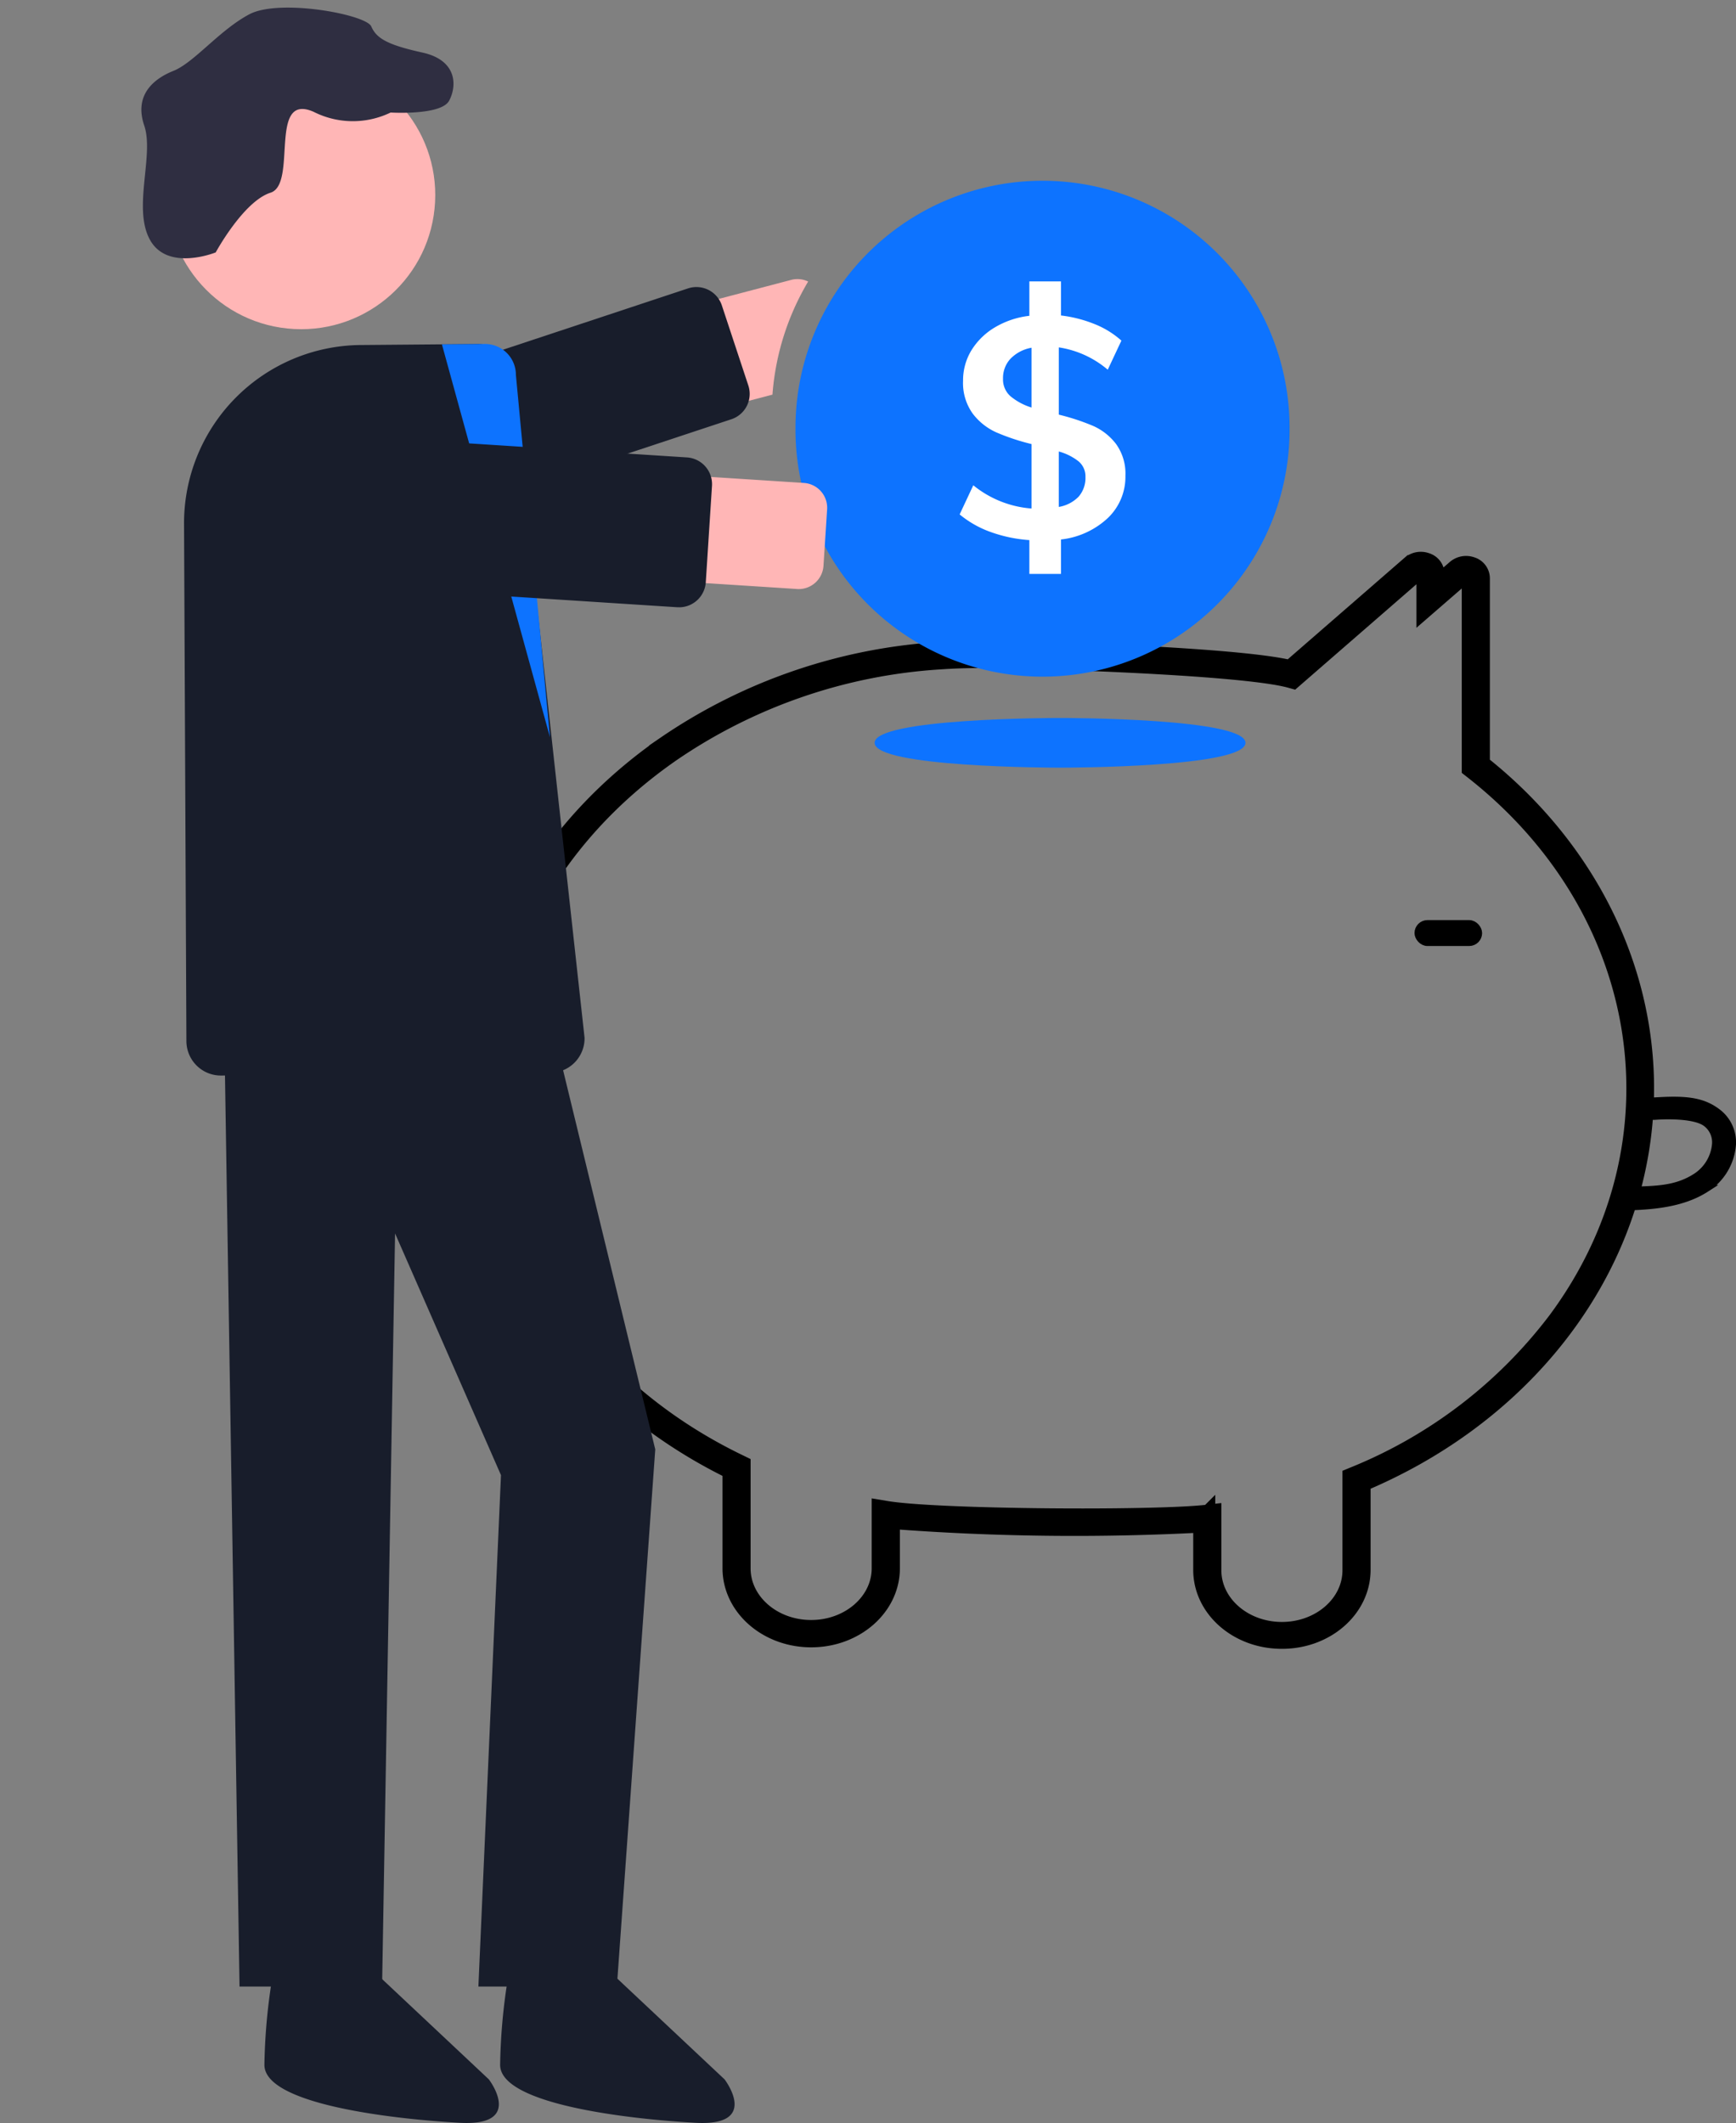
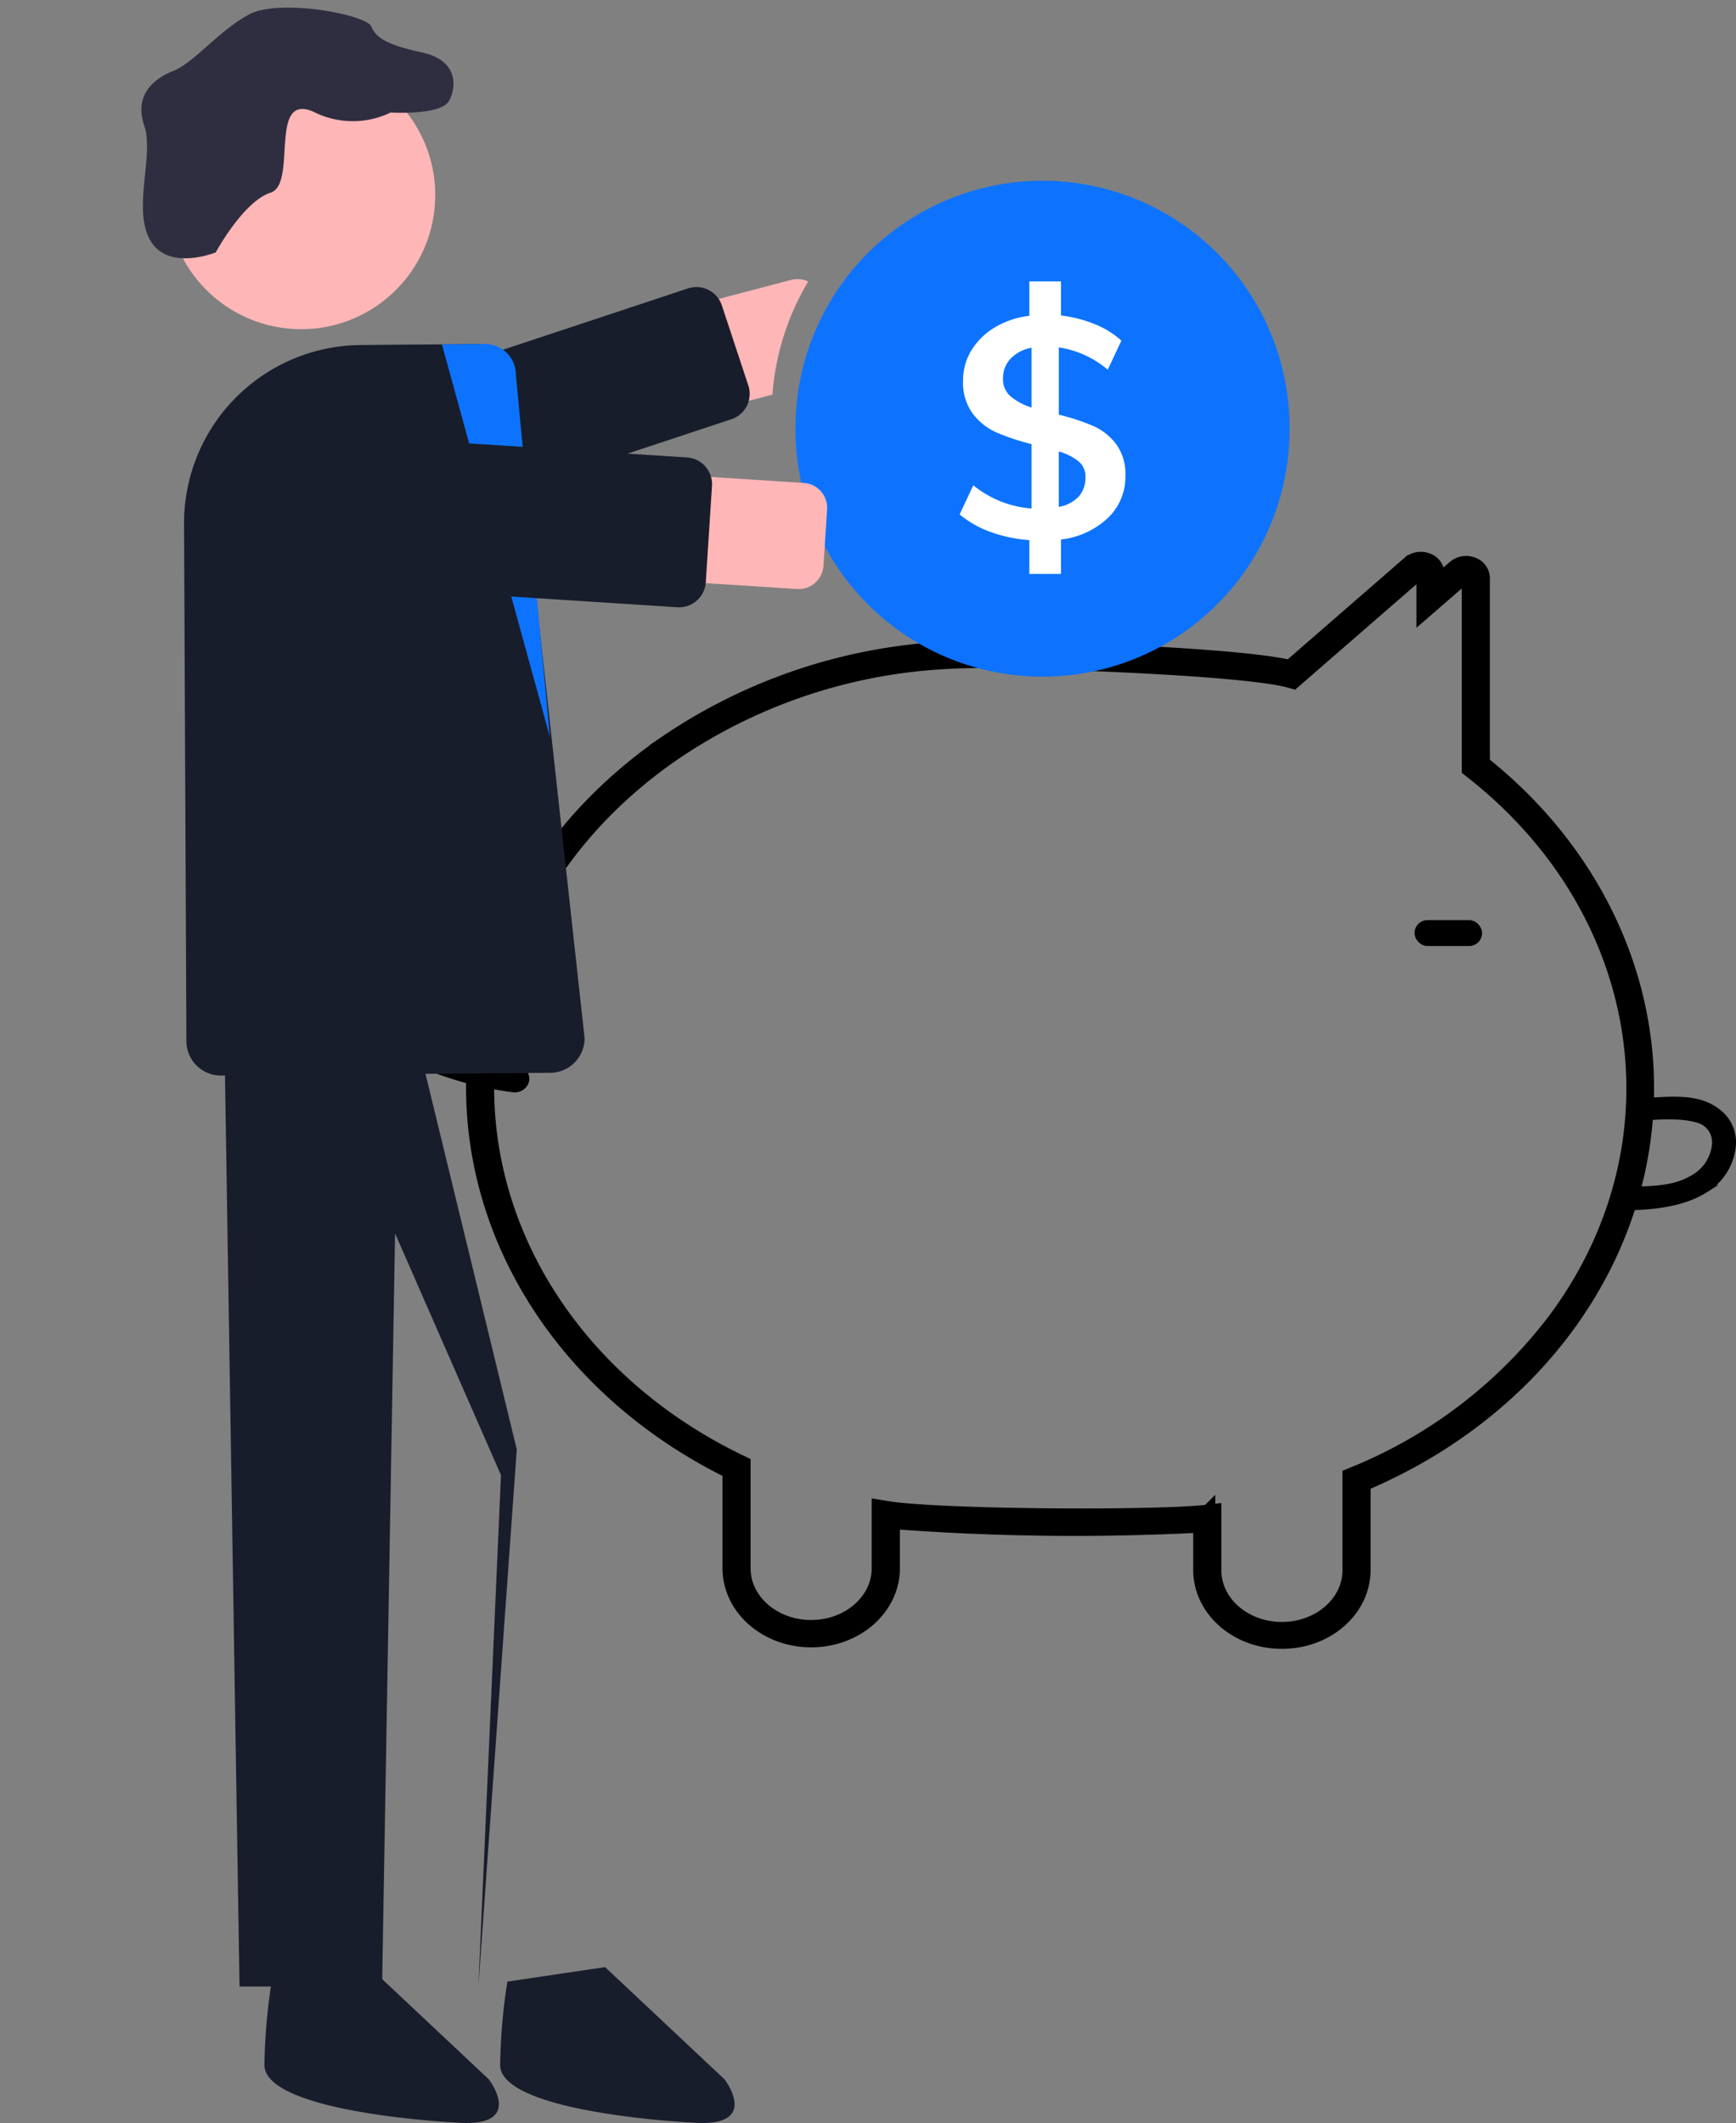
<svg xmlns="http://www.w3.org/2000/svg" width="118.128" height="144.446">
  <rect width="100%" height="100%" fill="#808080" stroke="none" />
  <g transform="translate(-77.37 -24.574)">
    <path fill="#3f3d56" stroke="#000" stroke-width="1.5" d="M164.599 136.009c-2.907.007-5.271-2.049-5.285-4.6v-3.321a163.778 163.778 0 0 1-21.46-.249v3.438c0 2.557-2.366 4.63-5.285 4.63s-5.285-2.073-5.285-4.63v-6.75c-10.747-5.23-17.423-15.143-17.451-25.912 0-9.068 4.692-17.527 12.872-23.209a36.951 36.951 0 0 1 18.557-6.4c.92-.063 1.845-.1 2.75-.1 3.189 0 17.579.432 21.19 1.342l8.233-7.156a.955.955 0 0 1 .945-.165.753.753 0 0 1 .537.7v1.138l1.6-1.391a.953.953 0 0 1 .945-.165.754.754 0 0 1 .538.7v12.714c8.39 6.625 12.449 16.483 10.818 26.274s-8.734 18.222-18.935 22.473v6.036c-.013 2.554-2.377 4.61-5.284 4.603Zm-4.87-8.329v3.734c0 2.356 2.18 4.266 4.87 4.266s4.87-1.91 4.87-4.266v-6.266l.119-.049a32.81 32.81 0 0 0 13.822-10.588c8.957-12.078 6.513-28.073-5.754-37.663l-.069-.054V63.917a.386.386 0 0 0-.279-.363.493.493 0 0 0-.495.086l-2.312 2.006v-2.011a.386.386 0 0 0-.279-.363.494.494 0 0 0-.5.087l-8.409 7.309-.119-.033c-3.356-.92-17.973-1.357-21.186-1.357-.895 0-1.809.032-2.718.094a36.5 36.5 0 0 0-18.331 6.323c-8.08 5.612-12.715 13.967-12.715 22.924.028 10.675 6.669 20.5 17.344 25.646l.107.052v6.964c0 2.356 2.18 4.266 4.87 4.266s4.87-1.91 4.87-4.266v-3.874l.246.041c3.5.577 18.247.668 21.81.259Z" data-name="Path 5554" />
    <path stroke="#000" d="M112.534 97.556a22.211 22.211 0 0 1-8.128-2.692 19.558 19.558 0 0 1-3.36-2.407 9.112 9.112 0 0 1-2.459-3.108 4.077 4.077 0 0 1 .069-3.416 4.791 4.791 0 0 1 2.736-2.389 5.907 5.907 0 0 1 3.959-.005 3.5 3.5 0 0 1 1.447 1.02 1.984 1.984 0 0 1 .376.684 1.229 1.229 0 0 1 .019.684 1.715 1.715 0 0 1-.992 1.042 5.529 5.529 0 0 1-1.694.452 2.615 2.615 0 0 1-1.925-.282.854.854 0 0 1-.227-.293.5.5 0 0 1-.036-.265c-.007.04.029-.086.027-.081s-.04.064.006-.006a.61.61 0 0 1 .048-.066c-.016.018-.05.048.011 0a.42.42 0 0 1 .19-.1l.087-.02c.073-.018-.073 0 0 0h.087c.074 0-.073-.018 0 0l.081.019c.059.016-.042-.038 0 0s-.049-.046 0 0a.893.893 0 0 1 .074.072.541.541 0 0 0 .689 0 .4.4 0 0 0 0-.6 1.451 1.451 0 0 0-1.914.048 1.273 1.273 0 0 0 .228 1.943 3.4 3.4 0 0 0 2.526.5 6.877 6.877 0 0 0 2.133-.528 2.792 2.792 0 0 0 1.459-1.381 2.137 2.137 0 0 0-.219-1.96 4.979 4.979 0 0 0-3.965-2.043 6.779 6.779 0 0 0-4.533 1.3 5.268 5.268 0 0 0-2.054 3.653 5.743 5.743 0 0 0 1.446 4.043 16.556 16.556 0 0 0 3.486 3.158 22.722 22.722 0 0 0 8.894 3.674q.58.105 1.166.18a.516.516 0 0 0 .6-.3.426.426 0 0 0-.338-.53Z" data-name="Path 5561" />
-     <path fill="#0d73ff" d="M149.503 76.806c-.515 0-12.618-.019-12.618-1.691s12.1-1.691 12.618-1.691 12.618.019 12.618 1.691-12.102 1.691-12.618 1.691Z" data-name="Path 5563" />
    <path stroke="#000" stroke-width=".5" d="M187.463 106.696c1.866-.045 4.188-.1 5.977-1.247a3.9 3.9 0 0 0 1.806-3 2.556 2.556 0 0 0-1.05-2.221c-.934-.692-1.965-.862-3.908-.754s-1.22-.03-1.22-.03v1.073h.907s2.569-.218 3.492.466a1.635 1.635 0 0 1 .65 1.431 2.946 2.946 0 0 1-1.344 2.238c-1.392.891-2.778.872-4.878.924Z" data-name="Path 5564" />
    <rect width="4.099" height="1.265" stroke="#000" stroke-width=".5" data-name="Rectangle 2580" rx=".632" transform="translate(173.872 87.426)" />
    <g data-name="Group 4490">
      <path fill="#0d73ff" d="M165.121 53.673a16.811 16.811 0 1 1-33.621 0c0-.533.026-1.057.074-1.576a16.811 16.811 0 0 1 33.547 1.576Z" data-name="Path 5558" />
      <path fill="#fff" d="M153.317 54.789a4 4 0 0 0-1.558-1.234 15.137 15.137 0 0 0-2.342-.769V48.21a6.666 6.666 0 0 1 3.331 1.519l.929-1.98a6.143 6.143 0 0 0-1.812-1.12 8.906 8.906 0 0 0-2.3-.59V43.72h-2.151v2.342a5.89 5.89 0 0 0-2.351.789 4.672 4.672 0 0 0-1.593 1.561 3.924 3.924 0 0 0-.567 2.077 3.552 3.552 0 0 0 .653 2.222 4.135 4.135 0 0 0 1.624 1.288 15.007 15.007 0 0 0 2.382.789v4.385a7.12 7.12 0 0 1-3.963-1.581l-.929 1.983a7 7 0 0 0 2.12 1.2 9.735 9.735 0 0 0 2.624.547v2.3h2.151V61.28a5.567 5.567 0 0 0 3.194-1.465 3.872 3.872 0 0 0 1.191-2.878 3.435 3.435 0 0 0-.633-2.148Zm-5.755-2.487a4.131 4.131 0 0 1-1.433-.769 1.516 1.516 0 0 1-.507-1.191 1.916 1.916 0 0 1 .518-1.37 2.622 2.622 0 0 1 1.422-.738Zm3.205 6.063a2.438 2.438 0 0 1-1.351.7v-3.772a3.772 3.772 0 0 1 1.351.675 1.327 1.327 0 0 1 .464 1.054 1.939 1.939 0 0 1-.464 1.343Z" data-name="Path 5559" />
      <g data-name="Group 4488" transform="translate(34.353 1)">
        <path fill="#ffb6b6" d="m96.846 42.62-29.121 7.65a3.615 3.615 0 0 0 1.836 6.992l25.485-6.697.534-.14a17.58 17.58 0 0 1 2.429-7.695 1.605 1.605 0 0 0-.516-.153 1.658 1.658 0 0 0-.648.042Z" data-name="Path 5555" />
        <path fill="#181d2b" d="M68.73 59.971a1.827 1.827 0 0 1-1.729-1.251l-1.8-5.443a1.823 1.823 0 0 1 1.157-2.3l23.478-7.781a1.823 1.823 0 0 1 2.3 1.157l1.8 5.443a1.817 1.817 0 0 1-1.092 2.282l-.066.023-23.472 7.77a1.824 1.824 0 0 1-.575.094Z" data-name="Path 5556" />
        <path fill="#181d2b" d="M57.247 96.613a2.352 2.352 0 0 1-1.546-2.185l-.16-35.176A12.121 12.121 0 0 1 67.55 47.049l7.95-.067a2.333 2.333 0 0 1 1.662.672 2.3 2.3 0 0 1 .7 1.638l4.932 44.894a2.345 2.345 0 0 1-2.324 2.38l-22.402.187a2.338 2.338 0 0 1-.82-.14Z" data-name="Path 5567" />
        <path fill="#0d73ff" d="m73.087 47.002 7.355 26.737-2.32-24.653a2.1 2.1 0 0 0-2.102-2.109Z" data-name="Path 5568" />
        <path fill="#ffb6b6" d="m97.254 63.649-30.06-1.936a3.615 3.615 0 0 1 .465-7.216l30.059 1.936a1.693 1.693 0 0 1 1.581 1.8l-.247 3.837a1.693 1.693 0 0 1-1.8 1.581Z" data-name="Path 5569" />
        <path fill="#181d2b" d="M89.223 64.891h-.119l-24.681-1.594a1.823 1.823 0 0 1-1.7-1.937l.422-6.553a1.823 1.823 0 0 1 1.937-1.7l24.683 1.59a1.825 1.825 0 0 1 1.7 1.937l-.422 6.554a1.828 1.828 0 0 1-1.184 1.592 1.8 1.8 0 0 1-.633.114Z" data-name="Path 5570" />
        <circle cx="9.125" cy="9.125" r="9.125" fill="#ffb6b6" data-name="Ellipse 594" transform="rotate(3 -493.034 1061.406)" />
        <path fill="#2f2e41" d="M73.58 30.424c.543-1.02.544-2.752-1.816-3.273s-3.128-.956-3.482-1.776-6.257-1.913-8.3-.828-3.747 3.282-5.168 3.851-2.671 1.697-1.982 3.72-.814 5.637.401 7.794 4.463.835 4.463.835 1.884-3.474 3.732-4.063-.18-6.858 2.926-5.504a5.907 5.907 0 0 0 5.244.05s3.442.214 3.982-.806Z" data-name="Path 5573" />
-         <path fill="#181d2b" d="m58.303 95.314 1.013 63.422h9.7l.884-51.24 7.207 16.445-1.537 34.795h9.423l2.612-36.547-6.743-27.739Z" data-name="Path 5574" />
+         <path fill="#181d2b" d="m58.303 95.314 1.013 63.422h9.7l.884-51.24 7.207 16.445-1.537 34.795l2.612-36.547-6.743-27.739Z" data-name="Path 5574" />
        <path fill="#181d2b" d="m84.191 157.415 8.129 7.636s2.463 3.2-1.971 2.956-13.3-1.232-13.3-3.941a40.163 40.163 0 0 1 .493-5.666Z" data-name="Path 5575" />
        <path fill="#181d2b" d="m68.151 157.415 8.129 7.636s2.463 3.2-1.971 2.956-13.3-1.232-13.3-3.941a40.163 40.163 0 0 1 .493-5.666Z" data-name="Path 5576" />
      </g>
    </g>
  </g>
</svg>